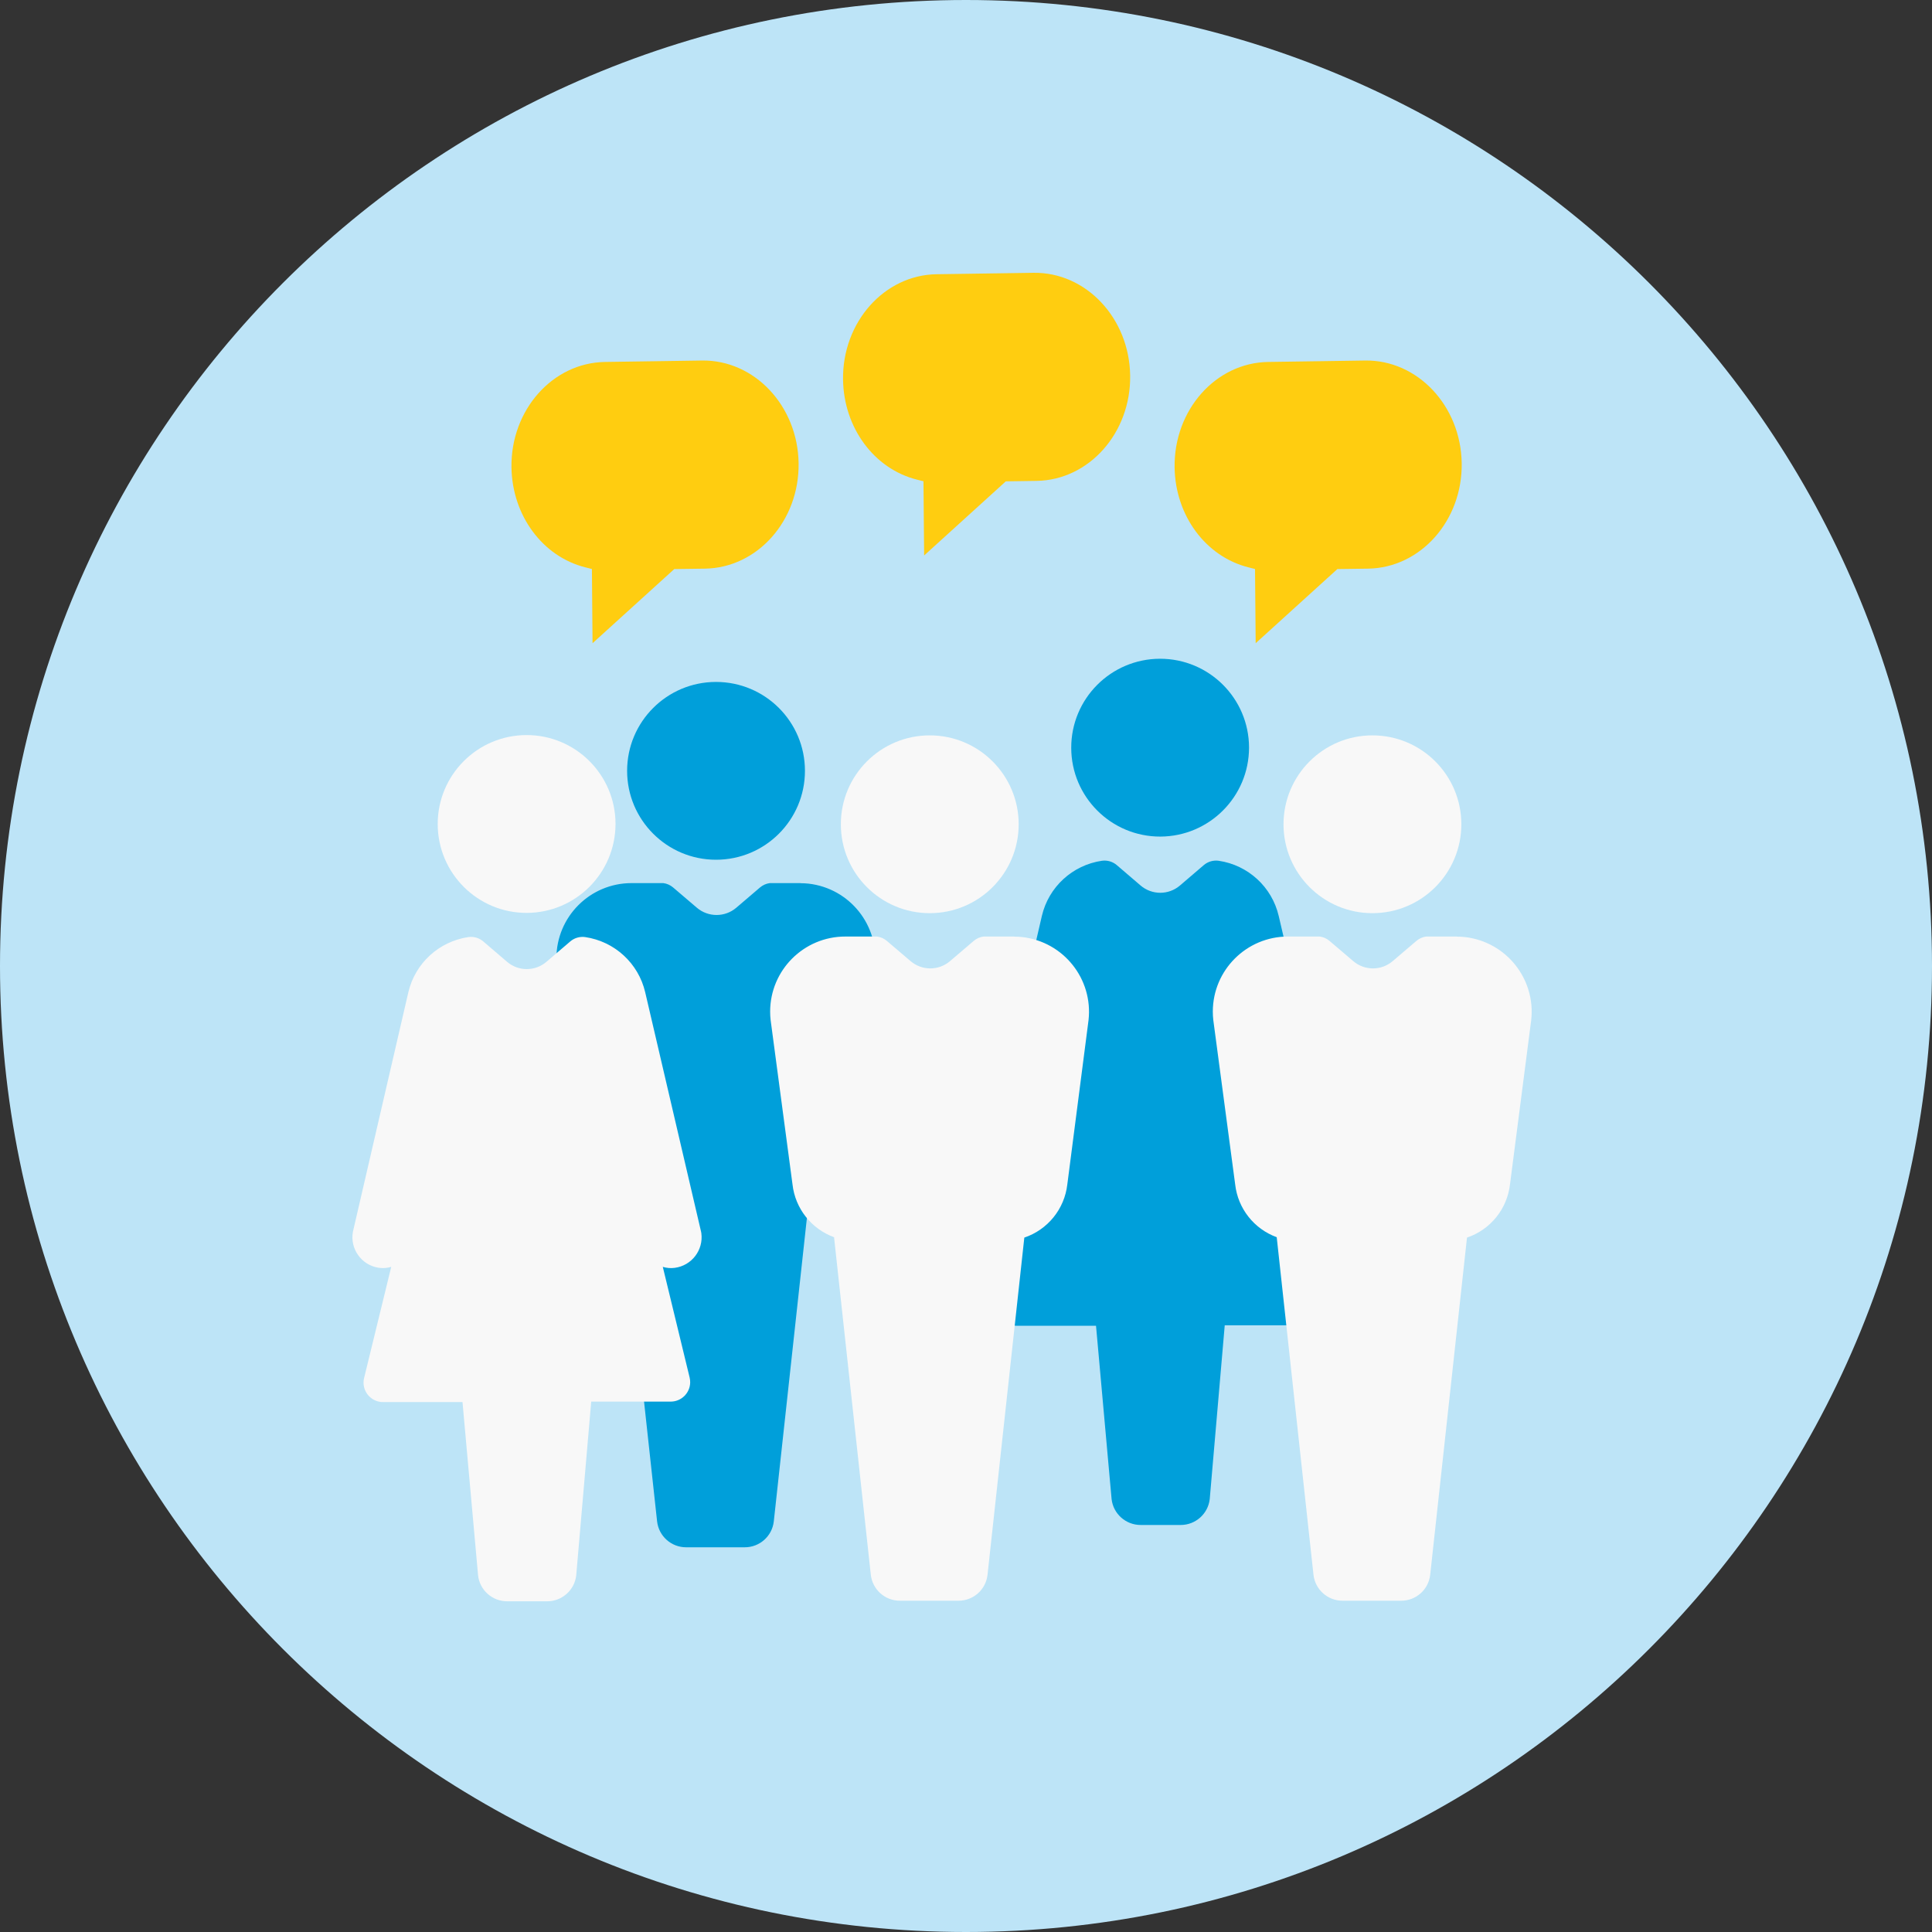
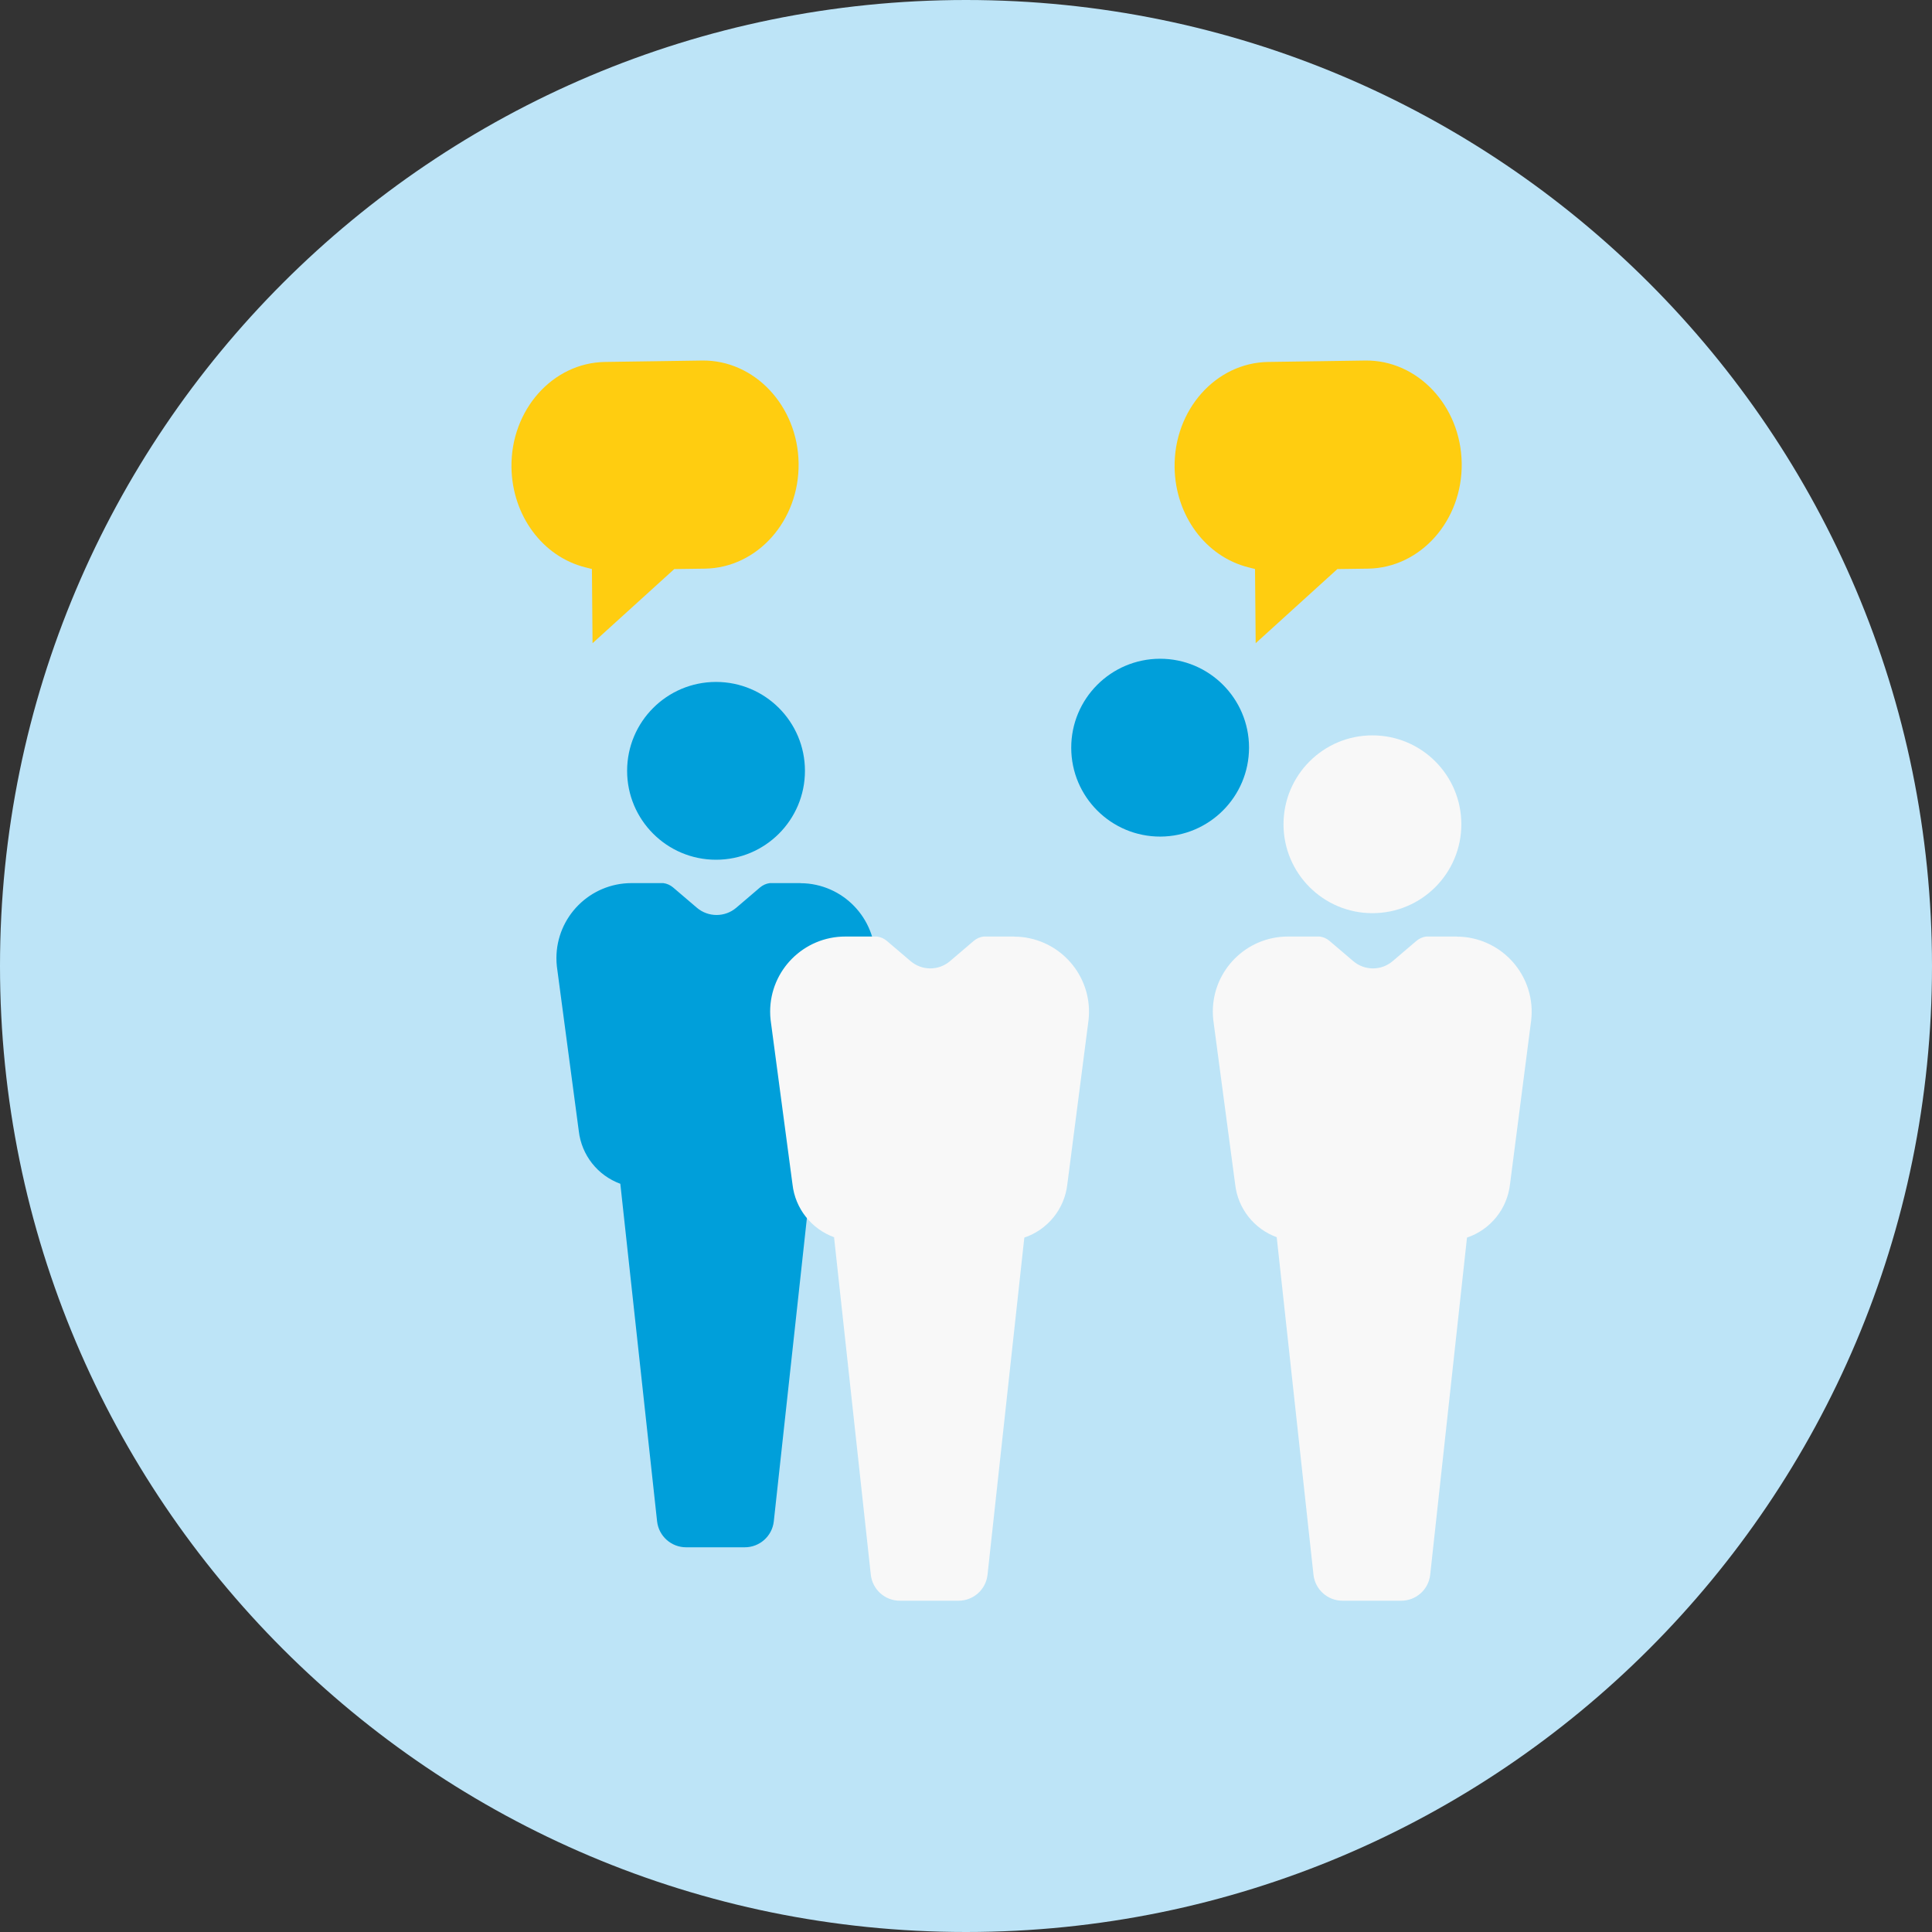
<svg xmlns="http://www.w3.org/2000/svg" width="64px" height="64px" viewBox="0 0 64 64" version="1.1">
  <rect x="0" y="0" width="64" height="64" fill="#333333" stroke="none" />
  <title>icon-covid-school-life-tip-9</title>
  <g id="SVG" stroke="none" stroke-width="1" fill="none" fill-rule="evenodd">
    <g id="Group-30">
      <path d="M32,64 C14.327,64 0,49.673 0,32 C0,14.327 14.327,0 32,0 C49.673,0 64,14.327 64,32 C64,49.673 49.673,64 32,64 Z" id="Fill-1" fill="#BDE4F7" />
      <g id="Group" transform="translate(16.943, 9.037)" fill="#FFCD10">
        <path d="M3.101,2.953 C1.363,2.978 -0.027,4.545 0,6.446 C0.024,8.04 1.03,9.401 2.447,9.757 L2.665,9.812 L2.686,12.27 L5.393,9.814 L6.412,9.8 C8.149,9.773 9.539,8.207 9.512,6.307 C9.484,4.406 8.048,2.881 6.311,2.906 L3.101,2.953 Z" id="Fill-4" />
-         <path d="M14.084,0.047 C12.347,0.072 10.956,1.639 10.984,3.54 C11.007,5.134 12.013,6.495 13.43,6.851 L13.648,6.906 L13.67,9.364 L16.376,6.908 L17.395,6.893 C19.132,6.867 20.523,5.301 20.495,3.4 C20.467,1.5 19.031,-0.025 17.294,0 L14.084,0.047 Z" id="Fill-6" />
        <path d="M25.067,2.953 C23.33,2.978 21.94,4.545 21.967,6.446 C21.99,8.04 22.996,9.401 24.413,9.757 L24.631,9.812 L24.653,12.27 L27.359,9.814 L28.379,9.8 C30.115,9.773 31.506,8.207 31.478,6.307 C31.45,4.406 30.014,2.881 28.278,2.906 L25.067,2.953 Z" id="Fill-8" />
      </g>
      <g id="Group-2" transform="translate(18.432, 22.59)" fill="#009FDA">
        <path d="M5.287,5.89 C6.915,5.89 8.233,4.571 8.233,2.945 C8.233,1.319 6.915,5.6331316e-15 5.287,5.6331316e-15 C3.661,5.6331316e-15 2.342,1.319 2.342,2.945 C2.342,4.571 3.661,5.89 5.287,5.89" id="Fill-10" />
        <path d="M8.355,6.682 C8.266,6.673 8.177,6.667 8.088,6.667 L8.081,6.664 L7.069,6.664 C6.951,6.679 6.839,6.729 6.747,6.806 L5.958,7.48 C5.582,7.8 5.029,7.8 4.653,7.48 L3.863,6.806 C3.772,6.729 3.66,6.679 3.541,6.664 L2.491,6.664 C1.117,6.663 0.002,7.775 -3.07261724e-15,9.149 C-3.07261724e-15,9.244 0.005,9.338 0.016,9.431 L0.741,14.877 C0.832,15.673 1.364,16.349 2.117,16.624 L3.335,27.808 C3.391,28.299 3.808,28.669 4.302,28.666 L6.235,28.666 C6.729,28.669 7.146,28.299 7.201,27.808 L8.42,16.637 C9.195,16.375 9.75,15.691 9.844,14.877 L10.547,9.435 C10.701,8.07 9.72,6.839 8.355,6.682" id="Fill-12" />
      </g>
      <g id="Group-3" transform="translate(32.66, 21.822)" fill="#009FDA">
        <path d="M5.777,5.891 C7.4,5.885 8.714,4.568 8.716,2.945 L8.716,2.939 C8.712,1.313 7.391,-0.003 5.765,3.07261724e-14 C4.138,0.004 2.822,1.326 2.826,2.952 C2.829,4.579 4.151,5.894 5.777,5.891" id="Fill-14" />
-         <path d="M11.551,16.457 L9.699,8.52 C9.475,7.56 8.686,6.836 7.711,6.692 C7.534,6.667 7.354,6.719 7.218,6.835 L6.428,7.511 C6.052,7.833 5.499,7.833 5.123,7.511 L4.334,6.835 C4.198,6.719 4.018,6.667 3.841,6.692 C2.866,6.836 2.077,7.56 1.853,8.52 L0.016,16.457 C-0.083,17.011 0.287,17.542 0.842,17.642 C0.858,17.644 0.874,17.646 0.889,17.648 C1.022,17.667 1.158,17.655 1.286,17.617 L0.386,21.303 C0.304,21.649 0.519,21.996 0.865,22.078 C0.92,22.092 0.975,22.097 1.031,22.096 L3.647,22.096 L4.163,27.838 C4.219,28.328 4.636,28.697 5.13,28.695 L6.448,28.695 C6.941,28.697 7.358,28.328 7.414,27.838 L7.911,22.08 L10.527,22.08 C10.883,22.089 11.179,21.808 11.189,21.452 C11.191,21.396 11.184,21.341 11.172,21.287 L10.282,17.617 C10.41,17.655 10.545,17.667 10.679,17.648 C11.238,17.575 11.632,17.063 11.559,16.503 C11.557,16.487 11.555,16.472 11.551,16.457" id="Fill-16" />
      </g>
      <g id="Group-4" transform="translate(11.674, 24.35)" fill="#F8F8F8">
-         <path d="M5.777,5.891 C7.401,5.885 8.714,4.568 8.716,2.945 L8.716,2.939 C8.712,1.313 7.391,-0.003 5.765,-1.9972012e-14 C4.138,0.004 2.822,1.326 2.826,2.952 C2.829,4.579 4.15,5.894 5.777,5.891" id="Fill-18" />
-         <path d="M11.551,16.457 L9.699,8.52 C9.475,7.56 8.686,6.836 7.711,6.692 C7.534,6.667 7.354,6.719 7.218,6.835 L6.428,7.511 C6.052,7.833 5.499,7.833 5.123,7.511 L4.334,6.835 C4.197,6.719 4.018,6.667 3.841,6.692 C2.866,6.836 2.077,7.56 1.853,8.52 L0.016,16.457 C-0.083,17.012 0.287,17.542 0.842,17.642 C0.858,17.644 0.874,17.646 0.889,17.649 C1.022,17.667 1.157,17.655 1.286,17.617 L0.386,21.303 C0.304,21.649 0.519,21.996 0.865,22.078 C0.92,22.092 0.975,22.097 1.031,22.096 L3.647,22.096 L4.163,27.838 C4.219,28.328 4.636,28.697 5.13,28.695 L6.447,28.695 C6.941,28.697 7.358,28.328 7.414,27.838 L7.911,22.08 L10.527,22.08 C10.883,22.089 11.179,21.808 11.189,21.452 C11.19,21.396 11.184,21.341 11.172,21.287 L10.282,17.617 C10.41,17.655 10.545,17.667 10.678,17.649 C11.238,17.575 11.632,17.063 11.559,16.503 C11.557,16.487 11.554,16.472 11.551,16.457" id="Fill-28" />
-       </g>
+         </g>
      <g id="Group-5" transform="translate(25.512, 24.36)" fill="#F8F8F8">
-         <path d="M5.287,5.89 C6.914,5.89 8.233,4.571 8.233,2.945 C8.233,1.319 6.914,4.09682298e-15 5.287,4.09682298e-15 C3.661,4.09682298e-15 2.342,1.319 2.342,2.945 C2.342,4.571 3.661,5.89 5.287,5.89" id="Fill-20" />
        <path d="M8.355,6.682 C8.266,6.673 8.177,6.667 8.088,6.667 L8.081,6.664 L7.069,6.664 C6.951,6.679 6.839,6.729 6.747,6.806 L5.958,7.479 C5.582,7.8 5.029,7.8 4.653,7.479 L3.863,6.806 C3.772,6.729 3.66,6.679 3.541,6.664 L2.491,6.664 C1.117,6.663 0.002,7.775 -1.02420575e-15,9.149 C-1.02420575e-15,9.244 0.005,9.338 0.016,9.431 L0.741,14.877 C0.831,15.673 1.364,16.349 2.117,16.624 L3.335,27.808 C3.391,28.299 3.808,28.669 4.302,28.666 L6.235,28.666 C6.729,28.669 7.146,28.299 7.201,27.808 L8.42,16.637 C9.195,16.375 9.75,15.691 9.844,14.877 L10.547,9.435 C10.701,8.07 9.72,6.839 8.355,6.682" id="Fill-22" />
      </g>
      <g id="Group-6" transform="translate(40.176, 24.36)" fill="#F8F8F8">
        <path d="M5.287,5.89 C6.915,5.89 8.233,4.571 8.233,2.945 C8.233,1.319 6.915,4.09682298e-15 5.287,4.09682298e-15 C3.661,4.09682298e-15 2.342,1.319 2.342,2.945 C2.342,4.571 3.661,5.89 5.287,5.89" id="Fill-24" />
        <path d="M8.355,6.682 C8.266,6.673 8.177,6.667 8.088,6.667 L8.081,6.664 L7.069,6.664 C6.951,6.679 6.839,6.729 6.747,6.806 L5.958,7.479 C5.582,7.8 5.029,7.8 4.653,7.479 L3.863,6.806 C3.772,6.729 3.66,6.679 3.541,6.664 L2.491,6.664 C1.117,6.663 0.002,7.775 -4.09682298e-15,9.149 C-4.09682298e-15,9.244 0.005,9.338 0.016,9.431 L0.741,14.877 C0.831,15.673 1.364,16.349 2.117,16.624 L3.335,27.808 C3.391,28.299 3.808,28.669 4.302,28.666 L6.235,28.666 C6.729,28.669 7.146,28.299 7.201,27.808 L8.42,16.637 C9.195,16.375 9.75,15.691 9.844,14.877 L10.547,9.435 C10.701,8.07 9.72,6.839 8.355,6.682" id="Fill-26" />
      </g>
    </g>
  </g>
</svg>